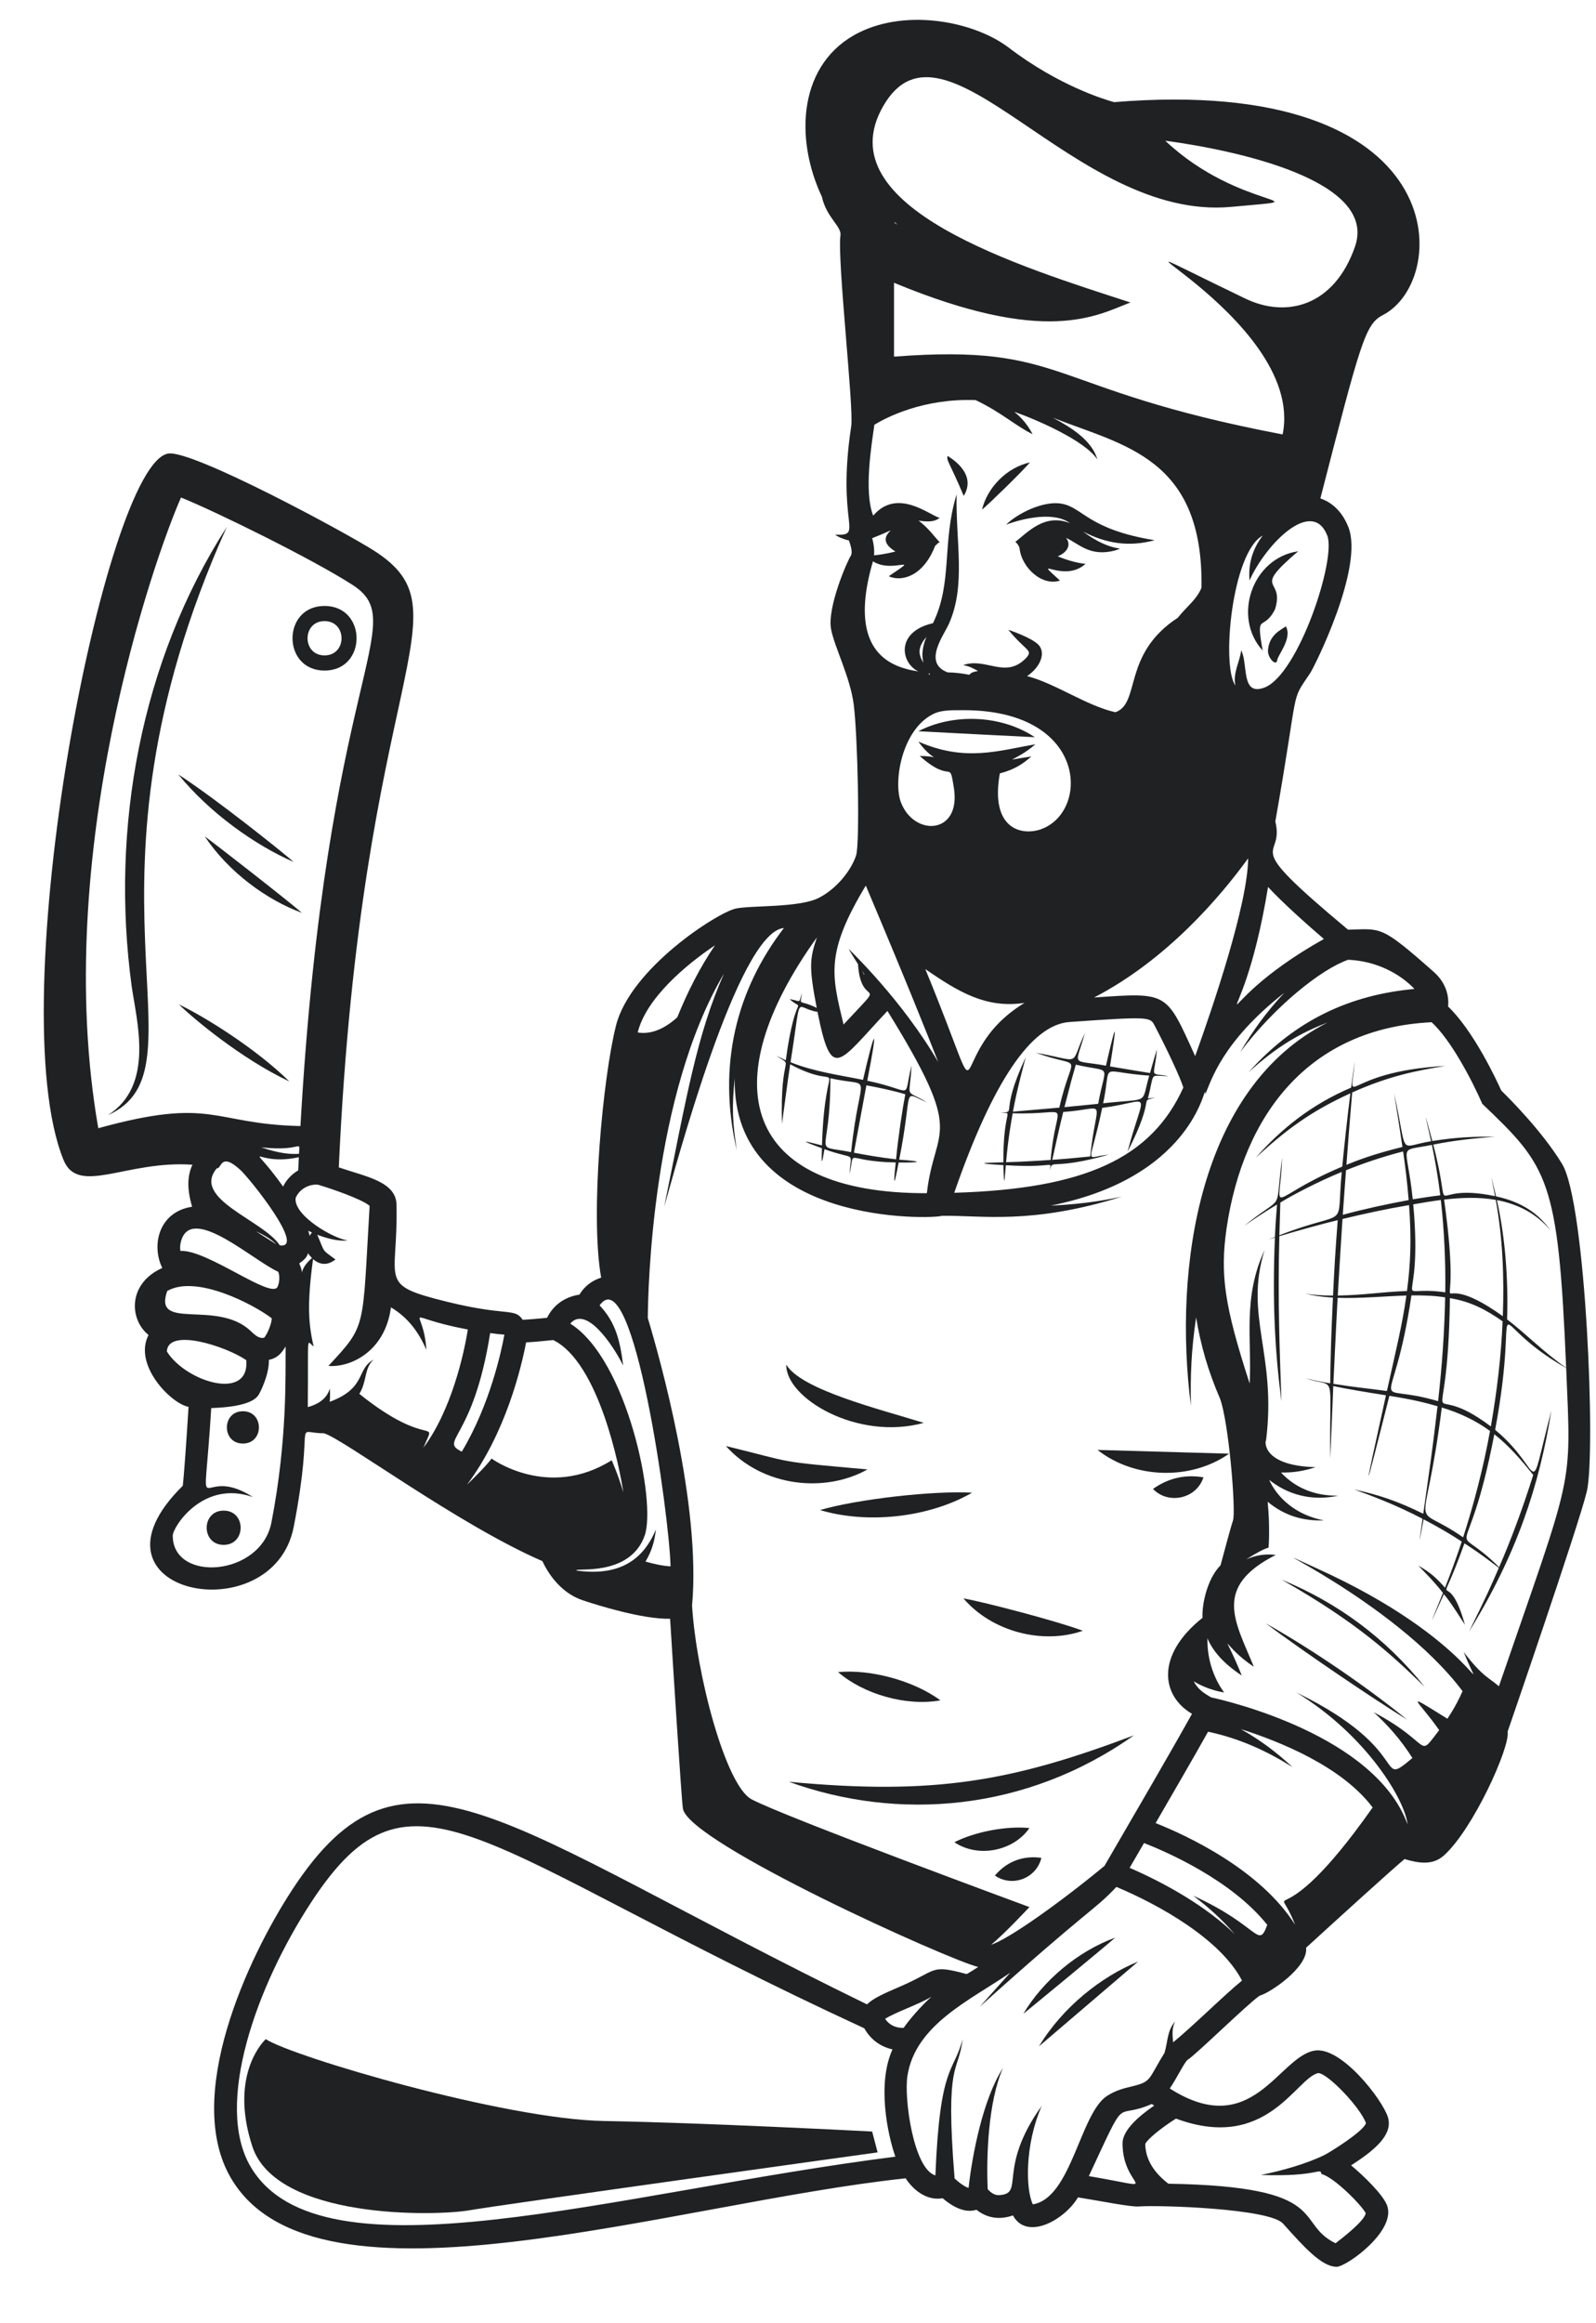
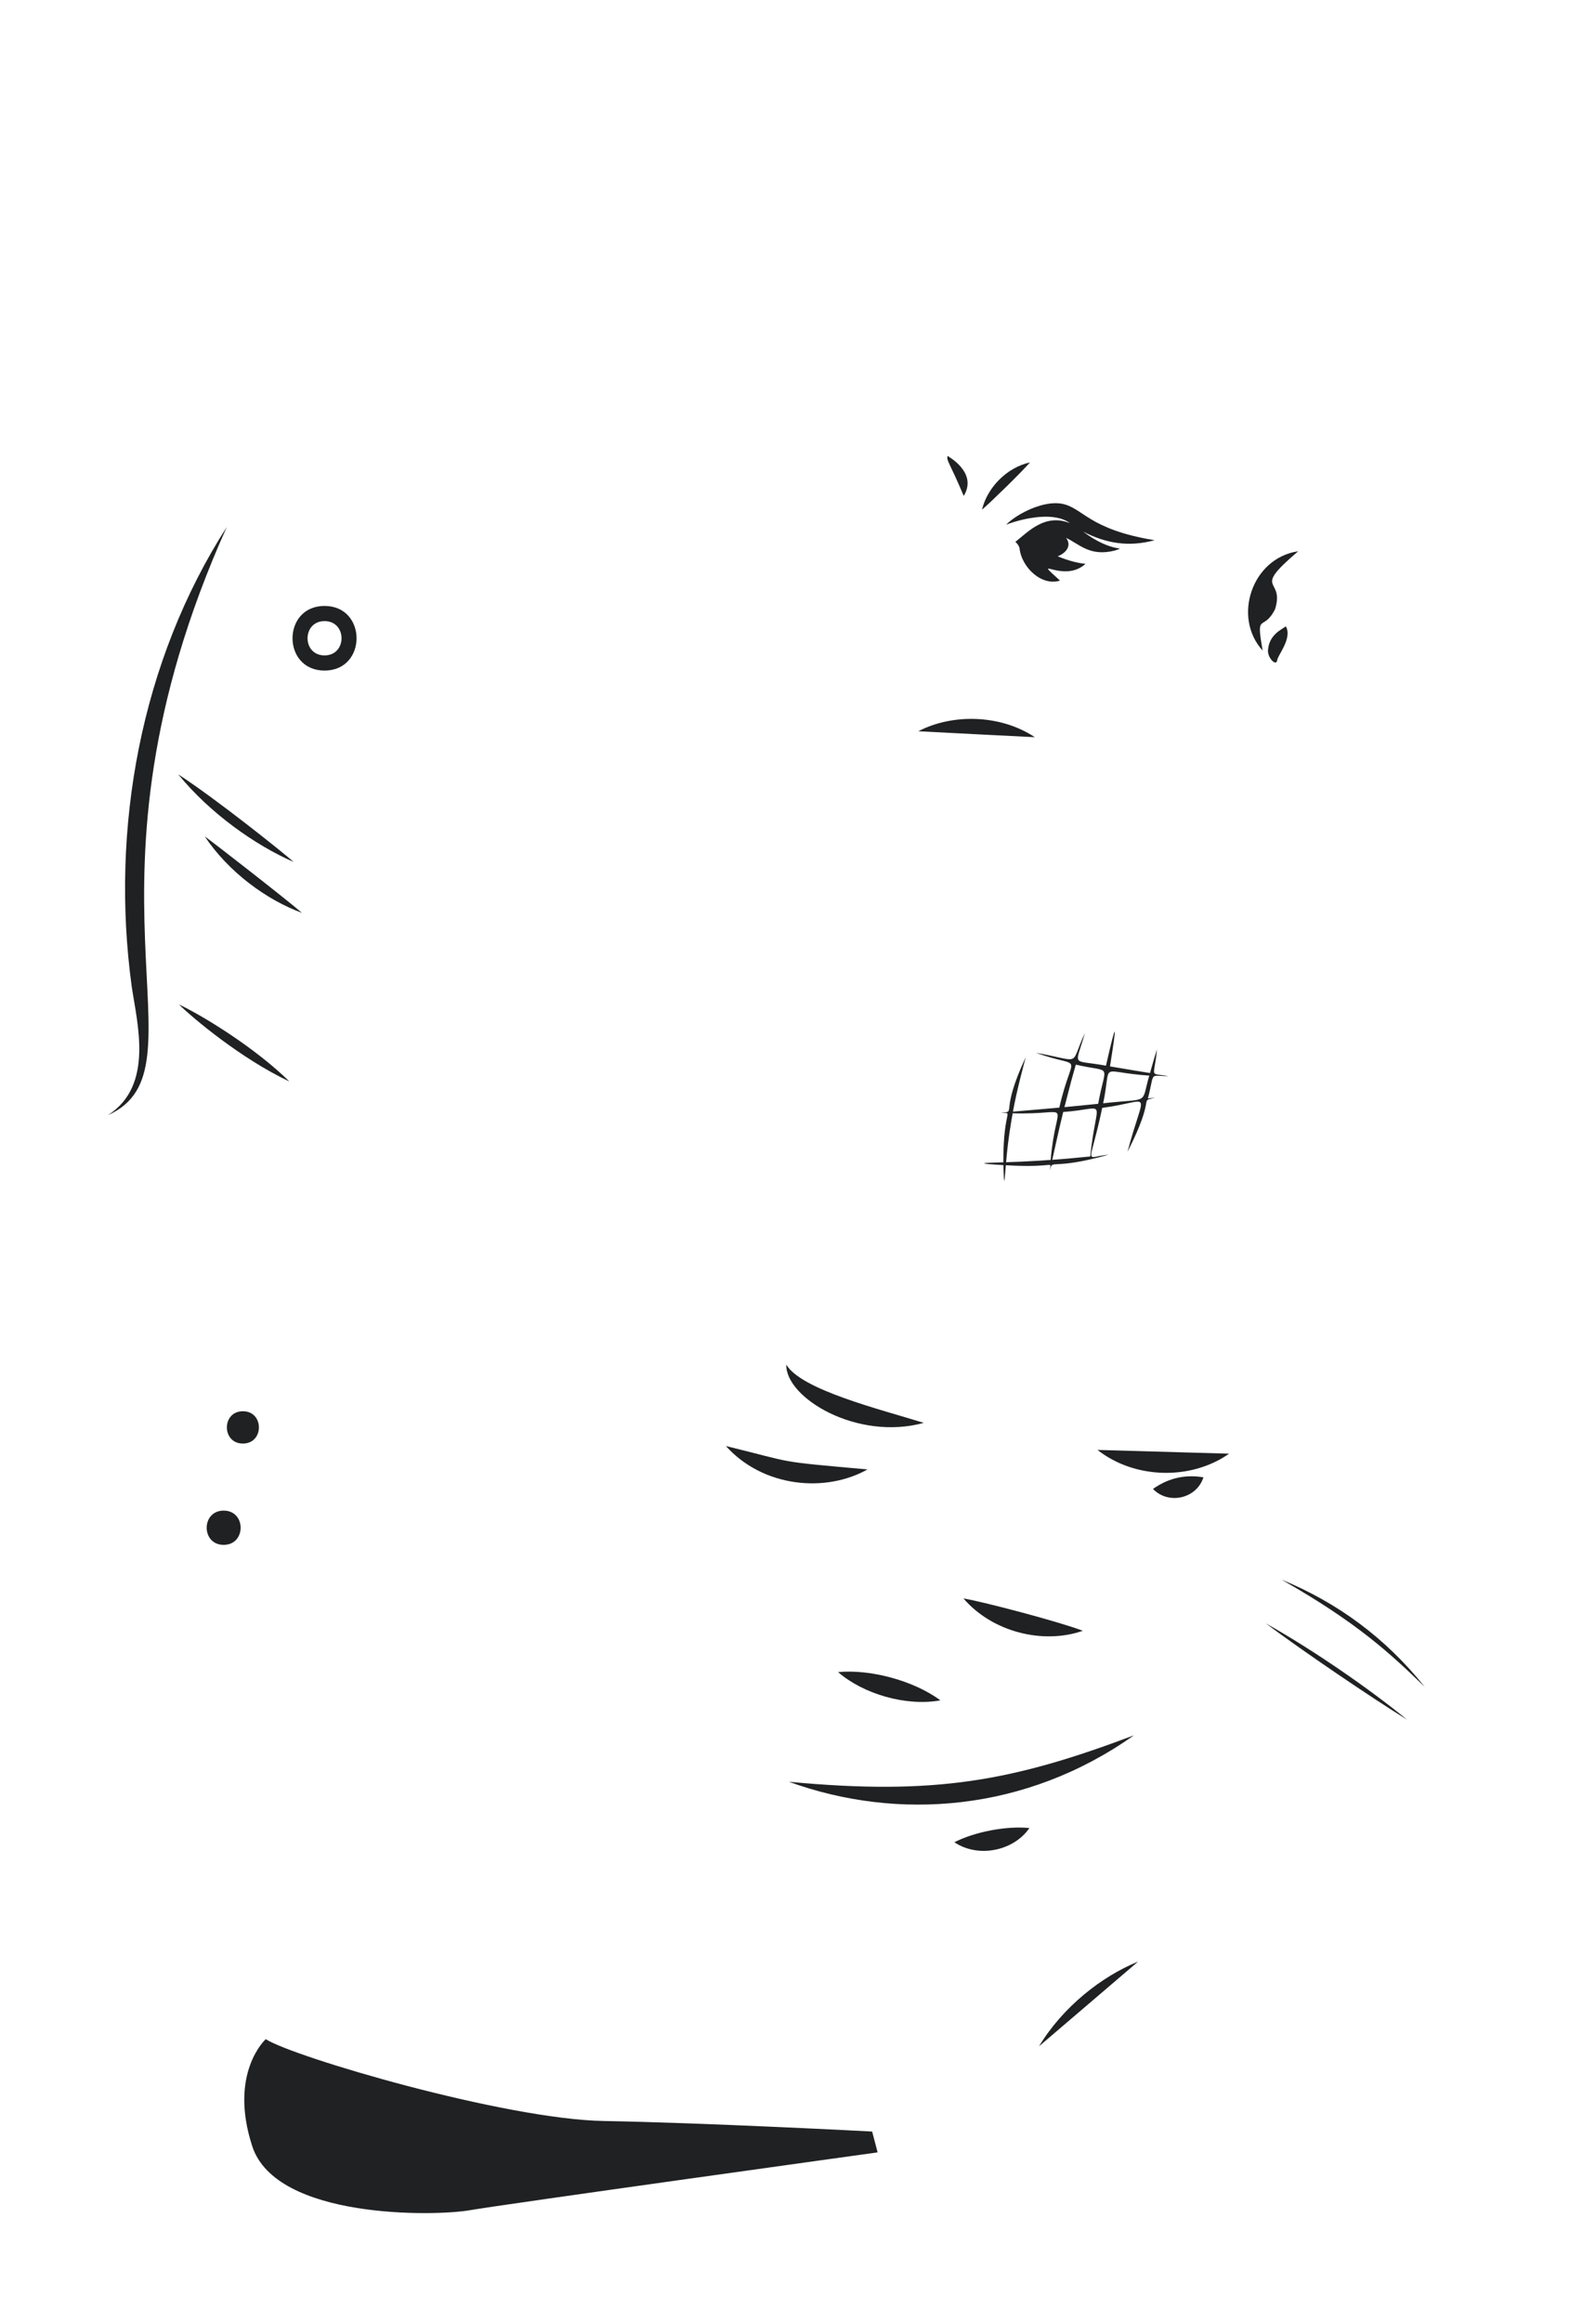
<svg xmlns="http://www.w3.org/2000/svg" fill="#1f2122" height="924.3" preserveAspectRatio="xMidYMid meet" version="1" viewBox="174.7 45.1 635.5 924.3" width="635.5" zoomAndPan="magnify">
  <g id="change1_1">
    <path d="M292.275,523.448c0-0.067-0.023-0.129-0.031-0.206 C292.306,523.729,292.262,523.351,292.275,523.448z" fill="inherit" />
-     <path d="M772.485,479.013c-1.955-4.336-11.037-23.752-21.179-33.442 c0.393-3.895-0.613-9.291-5.748-13.81 c-21.208-18.72-20.671-17.077-34.086-16.756 c-44.674-37.229-24.97-26.724-28.959-43.06 c9.863-55.893,5.706-46.751,13.951-59.147 c1.635-2.452,21.479-42.057,15.118-58.021 c-2.912-7.307-7.659-10.164-11.131-11.374 c16.003-62.1,17.836-69.326,24.826-72.906 c27.385-14.029,28.656-95.837-106.982-84.757 c-3.636-0.991-22.029-6.517-41.89-21.648 c-13.619-10.374-40.286-15.641-59.621-6.064 c-24.08,11.928-25.938,41.797-14.805,65.395 c1.744,8.11,7.877,11.809,7.386,15.261c-1.365,9.549,5.377,68.709,4.276,75.962 c-6.005,39.716,5.453,43.665-6.416,43.192c1.419,1.028,3.703,1.941,5.477,2.284 c0.063,0.196,1.751,4.266,0.844,5.964c-1.696,2.666-9.55,20.919-7.915,29.423 c1.377,7.158,7.568,18.879,9.005,29.893c1.577,12.103,2.532,55.029,0.947,60.067 c-1.931,5.799-7.419,12.964-14.66,16.782c-7.827,4.133-27.322,3.002-33.324,4.365 c-7.358,1.673-41.86,23.768-47.619,46.534 c-5.196,20.536-10.405,75.118-5.91,100.301c-3.063,0.945-6.355,2.954-8.658,6.765 c-4.257,0.601-9.832,2.989-12.888,9.218c-3.708,0.371-7.514,0.687-9.703,0.778 c-3.242-4.88-6.179-1.268-29.979-7.135c-28.242-6.962-19.547-7.581-20.257-38.698 c-0.216-9.223-12.38-11.151-22.982-14.799 c8.986-197.625,52.415-220.703,14.131-245.315 c-11.055-7.106-72.511-40.303-82.079-38.701 c-25.255,4.208-66.99,218.782-41.655,281.067 c5.822,14.369,25.091,0.045,51.322,1.889c-1.644,3.58-2.561,8.484-0.13,16.716 c-13.379,2.05-16.296,15.437-11.866,24.369 c-13.827,6.174-13.205,20.473-5.477,26.663 c-6.205,11.851,8.936,27.33,15.926,28.588c-0.813,13.259-1.824,27.491-2.305,31.415 c-43.609,42.909,35.93,58.794,44.184,16.328 c8.707-44.81-0.9-37.31,12.044-37.226 c7.525,2.102,53.275,36.256,86.968,50.867c1.803,3.886,6.725,12.469,16.098,15.592 c6.12,2.041,23.854,7.568,34.76,7.346c1.111,17.839,4.493,71.598,5.097,75.513 c2.088,13.616,107.002,60.707,117.586,63.018c-0.2,0.13-4.268,2.784-4.65,2.817 c-14.83-3.952-11.147-1.548-27.023,5.237c-5.889,2.517-10.145,4.431-12.624,6.84 c-146.626-71.526-184.363-113.474-228.783-45.717 c-18.002,27.462-43.412,82.555-24.462,114.852 c33.809,57.618,175.882,9.892,268.645,0.076c3.38,5.166,8.839,8.986,14.729,7.924 c3.747,3.199,8.78,6.12,13.461,4.583c4.064,3.217,8.944,4.178,14.539,2.249 c5.53,10.2,20.552,1.807,25.894-7.181c8.784,1.4,21.084,3.904,24.324,3.616 c7.98-0.609,51.946,0.805,57.314,6.806c8.408,9.385,15.405,17.194,21.359,17.193 c3.935,0,24.352-14.607,19.93-24.78c-1.789-4.114-8.679-10.997-14.175-15.572 c9.032-5.811,16.823-12.07,14.666-19.135 c-2.129-6.973-18.718-28.481-29.341-26.502 c-14.382,2.664-24.741,35.949-57.53,15.052c2.583-3.719,5.701-10.181,7.008-11.32 c3.603-2.283,24.319-22.655,28.812-25.625c3.99-1.007,19.407-11.333,18.462-19.061 c13.793-12.613,33.803-30.761,39.19-35.273 c5.458,1.583,11.07,2.662,15.641-1.401 c11.642-10.344,26.559-43.381,25.409-49.309c0,0,28.218-81.798,31.531-95.524 c3.643-15.092-0.331-114.693-9.831-130.338 C788.856,495.285,775.616,482.063,772.485,479.013z M739.516,438.496 c-0.107,0.004-0.126-0.066-0.193-0.17L739.516,438.496z M701.853,418.702 c-51.548,28.908-33.312,47.255-22.248-20.69 C685.784,404.617,694.986,412.815,701.853,418.702z M586.988,341.226 c-14.887,2.579-27.985,7.086-46.596-1.056c7.576,10.595,12.45,5.718,0.516,5.718 c13.14,11.593,11.711,0.739,13.613,12.717 c2.976,18.691-16.044,19.533-21.189,5.46 c-2.885-8.186,0.432-28.467,12.823-34.806c3.443-1.761,7.57-1.55,11.434-1.587 c50.252-0.478,51.222,40.345,31.636,47.355 c-7.579,2.713-20.388,0.094-16.407-22.201c6.273-1.631,9.578-4.157,12.55-6.741 C572.313,347.937,578.542,348.503,586.988,341.226z M582.65,444.133 c-34.044,20.579-11.622,54.226-39.515-13.472 C556.569,439.966,567.512,446.404,582.65,444.133z M600.541,451.736 c31.919-2.25,32.11-2.005,33.884,1.364c4.719,8.962,10.403,21.023,11.461,24.721 c-12.727,28.094-39.19,40.322-91.222,41.865 C569.915,475.672,585.348,452.803,600.541,451.736z M610.358,441.979 c28.865-14.976,50.054-39.827,61.339-55.371 c-0.166,18.235-13.89,58.678-21.103,78.701 C638.913,439.586,639.9,439.977,610.358,441.979z M703.177,258.125 c3.758,9.433-11.572,55.492-24.987,60.536c-9.527,3.601-6.404-9.475-9.281-14.788 c-0.443,4.272-3.397,9.008-2.303,13.983c-5.705-7.941-1.287-53.131,10.887-59.652 c-3.926,5.113-5.819,10.999-5.265,17.849 C678.93,261.257,697.185,243.08,703.177,258.125z M526.393,87.293 c24.332-42.208,75.894,45.931,138.591,40.115 c38.973-3.615,3.548,1.858-26.295-26.32 c27.655,3.709,84.74,15.659,75.558,42.114 c-8.219,23.687-27.311,28.746-44.031,20.531 c-79.953-38.49,24.954,6.598,15.202,54.222 c-95.407-18.147-85.165-36.205-154.735-30.963v-29.38 c60.708,25.14,80.594,13.034,94.127,7.84 C581.554,151.346,503.115,127.67,526.393,87.293z M530.883,133.773 c0.089-0.413-0.182-0.453,1.253,0.721 C531.719,134.253,531.301,134.014,530.883,133.773z M531.248,264.513 c-1.006,0.294-4.392,1.152-8.521,1.539c0.22-2.526-0.233-5.03-0.743-6.821 C538.705,252.623,519.917,257.847,531.248,264.513z M522.294,268.444 c7.885,5.079,19.877-3.27,6.277,5.935c5.168,2.344,13.804-0.001,18.464-12.059 c1.753-1.659,1.336-1.421,2.001-1.293c-1.74-1.726-4.765-6.057-8.595-8.768 c5.381,0.755,6.773-0.007,8.438-1.088c-4.108-1.1-16.904-12.141-26.482-0.906 c-3.77-9.396-0.682-28.159,0.475-36.175c4.661-2.837,19.38-10.559,40.283-9.804 c9.941,4.651,16.506,10.659,22.73,13.562c-2.754-5.117-5.683-7.542-7.308-8.9 c8.472,2.96,28.191,11.402,33.101,19.009c-2.148-7.562-10.289-12.71-17.71-16.651 c28.104,11.095,59.968,15.832,59.147,67.655c-1.969,4.764-5.561,7.099-9.447,11.937 c-22.22,14.487-14.692,34.099-24.836,37.578 c-11.437-2.519-23.885-11.476-35.174-14.37c4.675-3.09,7.348-8.285,5.102-11.764 c-1.721-2.729-9.54-5.635-12.561-6.669c6.961,8.521,9.916,7.943,7.218,11.085 c-8.266,8.768-15.964-0.209-25.145,2.945c2.797,0.634,3.449,1.101,5.872,2.356 c-1.43,0.285-2.809,0.55-3.456,1.521c-2.828-0.539-5.794-0.929-8.666-0.961 c-10.035-3.82-1.469-14.737,0.569-19.419 c6.787-15.367,2.627-32.403,3.017-51.4c-5.939,19.285-1.501,35.139-9.416,51.25 c-17.843,4.068-11.375,20.822-1.554,19.954c0.519,0.565,0.584,0.375-0.093,0.59 C546.739,310.472,507.795,317.96,522.294,268.444z M542.38,308.749 c-2.468-3.815-1.854-6.621,1.218-10.262 C542.226,301.788,541.487,305.278,542.38,308.749z M519.443,397.456 c16.257,38.43,24.98,60.3,28.842,70.216 c-14.555-24.894-34.798-44.064-35.697-45.082c0.46,0.916,2.662,4.398,3.756,6.146 c1.151,18.781,12.932,3.907-5.754,24.003 C505.841,433.042,503.252,424.313,519.443,397.456z M518.78,432.596 c-0.037,0.476,0.245,0.874-0.804-1.267 C518.238,431.741,518.503,432.162,518.78,432.596z M499.904,446.117 c-7.29-3.576-6.723-0.456-5.82-5.916c-1.591,4.567-0.188,3.155-4.986,2.431 c6.497,5.849,2.395-4.72-1.509,24.349c0,0-3.75-1.808-3.756-1.811 c7.434,4.988,1.361-2.162,2.236,27.059c0.871-6.087,2.226-17.034,3.269-23.672 c23.284,12.481,13.868-8.112,12.66,32.283c-6.189-1.582-10.627-2.761-0.032,1.121 c-0.204,6.859-0.041,6.704,1.029,0.377c12.899,4.672,10.427,0.3,10.042,9.81 c2.215-10.548-2.383-4.883,18.332-4.525c-1.032,9.526-0.701,9.936,1.152,0.017 c8.753,0.106,10.444-0.432,0.222-1.13c5.822-29.242,0.672-27.144,11.142-22.777 c-9.355-5.592-6.924-0.704-6.233-14.708c-3.56,14.302,1.706,10.088-17.622,6.069 c4.754-24.33,2.787-19.935-1.688-0.347c-8.698-1.767-19.501-3.222-28.871-7.017 c4.65-29.102,1.294-21.433,10.741-20.04c5.654,28.184,8.208,20.482,27.849-0.357 c31.652,51.142,18.821,45.056,15.697,72.52 c-73.306,0.169-85.574-43.67-43.775-101.781 C497.125,426.55,496.724,429.643,499.904,446.117z M513.594,503.513 c-16.264-3.244-8.15,2.948-8.257-29.41 C523.107,478.173,517.14,469.681,513.594,503.513z M519.679,476.927 c5.074,0.936,10.573,2.079,15.492,3.567c-1.13,5.842-2.744,16.344-3.676,25.879 c-7.039-0.843-11.662-1.664-16.783-2.644 C514.713,503.729,519.679,476.929,519.679,476.927z M459.4,421.212 c-5.935,8.696-10.885,18.43-15.017,28.648c-6.642,6.054-12.2,6.648-15.76,6.031 C431.967,442.29,447.839,428.958,459.4,421.212z M322.334,525.35 c-0.042-0.046-0.086-0.115-0.118-0.181 C322.485,525.44,322.382,525.453,322.334,525.35z M213.836,493.995 c-18.974-108.695,22.088-226.434,32.942-250.949 c14.051,5.671,52.273,24.472,68.26,34.75 c23.737,15.258-10.429,34.644-20.704,215.339 C258.915,492.346,259.877,481.295,213.836,493.995z M293.75,504.181 c-3.493,0.213-7.724-0.102-15.061-2.591 C295.292,503.507,294.045,498.085,293.75,504.181z M247.179,537.795 c5.017-12.555,28.604,9.007,38.274,13.296c0.544,0.898,0.771,3.927-0.237,6.009 c-2.448,5.106-28.311-15.03-38.69-14.265 C246.306,541.408,246.409,539.716,247.179,537.795z M276.653,535.05 c2.96,1.299,5.809,2.92,8.106,5.155 C284.733,540.189,277.033,535.288,276.653,535.05z M241.293,558.749 c11.558-6.655,34.414,5.378,41.606,10.862c0.052,1.802-1.631,6.16-3.011,7.729 c-2.046,0.506-3.751-1.125-5.402-2.686 C261.042,561.936,235.472,574.956,241.293,558.749z M241.139,582.821 c0.407-9.622,23.694-2.003,31.607,3.445 C274.241,602.811,248.63,594.877,241.139,582.821z M282.773,650.87 c-4.188,21.534-39.293,23.995-39.293,5.22c0-3.335,11.996-22.393,31.961-15.324 c-22.672-14.539-19.802,16.575-16.63-35.424 c16.287-0.527,18.399-4.378,19.138-5.733c0.227-0.415,3.974-7.396,3.811-13.441 c3.273-0.692,4.932-2.435,6.672-5.361 C288.329,592.06,289.169,617.961,282.773,650.87z M286.117,540.598 c-6.601-10.07-35.366-18.458-25.063-30.681c1.915,0.419,1.279-6.754,9.382,0.705 C274.189,514.076,296.725,542.152,286.117,540.598z M287.431,517.209 c-14.519-20.31-11.952-7.634,6.254-11.684c-0.118,2.479-0.195,4.267-0.235,5.243 C290.973,512.204,288.706,514.503,287.431,517.209z M293.862,547.767 c5.716-3.782,1.634-5.664,5.062-2.126 C292.397,551.266,296.644,554.368,293.862,547.767z M297.431,534.803 c2.317,1.146,1.381,0.198,0.577,2.044 C297.863,536.215,297.68,535.542,297.431,534.803z M317.797,599.698 c3.164-5.322,1.822-10.12,5.639-13.611c-6.98,3.788-2.649,11.28-17.454,16.769 c0.3-2.778,0.032-5.298,0.032-5.298c-1.277,4.745-5.893,6.649-8.754,7.388 c0.273-30.096-0.66-26.348,2.318-24.092c-1.883-8.358-2.802-16.065-0.222-34.794 c2.574,2.314,5.761,2.697,8.918,0.149c-5.666-4.193-4.041-2.404-7.245-9.835 c3.583,1.367,8.372,2.737,12.156,2.255c-5.317-0.494-21.736-9.826-20.761-16.925 c2.456-5.404,8.377-5.623,9.487-5.055c4.188,1.249,16.617,5.406,19.974,8.228 c-2.966,49.426-0.976,47.071-16.409,63.685 c8.815,0.724,22.604-5.768,24.887-23.29c6.649,3.904,11.15,9.889,14.112,16.938 c-1.081-18.262-11.206-13.275,16.503-8.143 c-1.463,9.462-6.523,32.21-17.681,47.048 C348.744,608.224,346.142,622.431,317.797,599.698z M369.873,575.505 c2.494,0.34,4.472,0.55,5.668,0.623c-1.216,6.657-5.771,27.922-16.965,46.557 C349.309,618.087,363.098,618.328,369.873,575.505z M370.429,625.426 c-1.598,2.303-6.414,7.158-9.789,10.413 c15.485-20.608,21.67-46.814,23.545-56.636c2.307-0.113,5.704-0.384,10.795-0.925 c18.225,8.933,26.514,51.036,27.92,60.61 c-1.927-6.737-4.635-12.78-4.635-12.78 C392.948,641.955,370.429,625.426,370.429,625.426z M431.722,666.411 c2.498-4.151,3.638-8.092,4.144-12.773c-5.851,14.143-16.984,18.377-31.598,16.35 c-1.445-1.347,21.183,2.883,27.128-13.896 c4.744-13.396-6.991-70.201-29.631-84.356c6.213-7.269,16.763,8.025,21.07,16.673 c-1.182-9.472-2.843-17.038-9.389-23.928 c13.524-19.061,27.837,84.265,28.256,103.842 C438.354,668.15,434.476,667.206,431.722,666.411z M473.901,760.971 c-10.305-5.591-21.934-49.692-23.637-77.017 c3.659-40.087-12.859-98.625-17.62-114.424 c0.073-11.289,1.657-88.66,30.343-137.058 c-10.806,24.291-14.897,48.831-23.807,92.761 c4.315-14.867,29.296-109.475,47.669-110.9 c-18.8,24.422-26.682,54.566-18.777,88.428 c-1.635-10.881-2.058-17.036-0.8-28.702 c-1.249,58.968,79.342,56.086,82.431,54.787 c15.941-0.27,35.293,3.683,71.644-7.609c-3.798,0.764-13.432,2.93-28.25,3.538 c59.837-11.887,61.525-52.097,61.525-44.291 c2.219-4.885,6.37-20.702,31.456-40.356c-7.453,7.99-12.326,14.879-17.557,23.585 c13.974-18.52,32.438-33.091,42.998-36.743 c11.333,0.478,20.765,5.656,26.388,11.608 c-25.714,2.367-47.522,12.4-66.06,33.173 c11.352-10.394,21.07-15.863,31.453-19.792 c-51.167,25.822-61.466,97.328-54.406,152.475 c-0.231-12.339,0.122-21.829,2.072-35.179 c1.86,11.203,4.734,21.27,9.529,32.323c3.454,9.234,6.414,44.699,5.167,48.452 c-0.823,2.472-3.319,11.71-4.963,17.861c-5.594,5.646-7.502,16.336-7.169,20.891 c-18.798,14.964-16.387,31.108-4.19,38.21 c-8.819,15.819-22.415,39.088-34.861,60.512 c-17.224,14.232-38.153,29.197-45.131,31.355 c5.219-4.216,15.25-14.978,15.25-14.978S486.279,767.687,473.901,760.971z M274.47,907.156c-14.543-24.782,2.364-71.963,24.227-105.312 c40.244-61.386,65.431-21.077,220.146,50.269 c2.863,5.1,7.176,7.489,11.232,8.402c-6.152,13.487-2.068,33.532,1.138,42.684 C419.84,917.285,302.265,954.522,274.47,907.156z M534.524,851.951 c-2.024,0.07-5.215-0.41-7.38-3.599c3.97-2.573,13.312-5.689,18.475-8.806 C541.66,842.998,536.61,848.857,534.524,851.951z M621.672,897.884 c0,18.608,18.156,18.414-13.419,13.045c16.028-34.384,9.399-21.829,25.05-28.69 c0.334,0.209,0.664,0.417,0.991,0.624 C627.662,887.399,621.672,892.883,621.672,897.884z M642.952,888.045 c36.181,13.416,47.753-16.165,56.64-18.123 c3.878,0.127,16.862,13.798,19.012,19.947 c-1.125,3.427-14.74,11.804-16.55,12.667c-7.086,3.485-17.075,6.316-25.315,7.929 c23.154,0.831,23.647-3.217,24.124-0.375c5.151,1.29,16.231,12.652,17.631,15.583 c-0.357,3.059-9.645,10.161-12.004,11.968 c-16.72-8.065-0.873-22.588-66.554-23.689c-6.025-4.605-9.122-9.915-9.214-15.805 C631.544,896.261,637.029,891.766,642.952,888.045z M641.814,857.703 c-0.437-4.371-0.256-5.974,0.769-8.304c-3.239,3.844-2.794,7.85-4.205,12.528 c-6.615,10.572-4.913,11.384-13.081,13.333c-2.954,0.704-6.302,1.503-9.769,3.744 c-10.792,6.973-14.196,40.692-29.572,43.158 c-2.824-5.709-3.304-23.555,3.542-39.191 c-18.087,25.295-6.413,35.025-17.056,35.528c-2.186,0.12-3.961-1.796-4.455-2.385 c-0.592-12.671,0.151-34.838,6.095-48.223 c-7.971,12.374-12.219,34.347-13.717,47.731c-1.264-0.317-3.687-1.962-5.565-3.792 c-3.851-47.677,1.542-41.493,3.195-55.389 c-3.529,13.604-9.044,9.569-10.833,54.214 c-8.704-2.568-12.5-30.425-11.167-39.42 c3.076-20.754,25.605-30.545,40.981-41.265l-12.164,13.573 c44.994-40.408,44.849-37.619,54.425-47.68 c17.068,7.147,41.491,20.821,50.01,37.274 C662.394,838.658,650.002,851.016,641.814,857.703z M675.052,839.31 c0.224-0.009,0.455-0.032,0.691-0.073 C675.545,839.278,675.31,839.303,675.052,839.31z M649.817,799.363 c6.452,4.884,11.301,9.285,16.602,15.386 c-11.282-11.057-27.538-20.251-41.919-26.479l5.734-9.869 c9.223,3.602,34.867,14.783,49.069,32.558 C675.611,820.915,676.273,811.329,649.817,799.363z M690.405,810.953 c-14.07-22.227-43.592-35.73-55.563-40.485 c5.062-8.71,15.993-27.573,20.887-36.353 c12.752,2.698,23.6,7.792,33.614,14.07 c-6.313-5.791-12.198-10.386-20.543-15.1 c15.651,4.962,40.279,14.926,52.458,31.172 C682.24,819.747,682.018,789.496,690.405,810.953z M770.745,522.595 c8.194,1.546,15.647,5.217,21.324,12.041c-4.615-6.504-11.141-11.236-21.66-13.527 c-2.718-11.142-2.005-8.413-0.405-0.084 c-28.849-6.029-16.056,12.297-24.607-20.507 c8.658-1.732,15.807-2.422,24.586-3.178c-8.685,0.013-14.788,0.159-24.964,1.75 c-4.04-15.023-2.696-9.818-0.485,0.079c-13.453,2.145-9.051,6.83-14.738-19.172 c1.596,10.097,1.965,12.119,3.336,21.456 c-12.229,2.996-18.632,5.618-22.306,7.121c1.003-13.635,0.632-8.645,2.284-28.798 c14.608-6.558,25.68-8.716,37.097-10.556 c-41.884,2.244-37.738,18.564-36.087-1.871c-1.136,8.185-0.768,5.476-1.425,10.496 c-15.754,6.703-27.758,16.321-37.962,27.867 c11.937-10.929,21.544-18.256,37.668-25.606 c-1.251,9.674-2.591,22.474-3.241,29.159 c-30.836,12.944-24.937,20.847-23.896-3.616 c-3.186,23.46,1.581,13.623-15.181,27.238c3.663-2.496,7.121-4.953,13.106-8.529 c-0.363,4.365-0.657,8.534-0.838,12.908c-3.31,1.282-3.448,1.255-0.008,0.22 c-1.035,25.24-0.073,44.563,2.603,65.233 c-0.689-19.644-1.517-40.35-0.831-65.767c8.299-2.502,17.347-4.941,23.243-6.38 c-1.031,13.555-1.291,17.964-1.866,30.017c-4.951,0.012-6.993-0.259-10.984-0.72 c3.054,0.603,5.156,1.144,10.948,1.502c-0.665,14.057-0.903,21.372-1.092,34.13 c-3.258-0.534-5.454-0.96-9.857-1.994c12.888,4.216,9.344-3.945,9.888,31.967 c0.653-15.464,1.193-28.901,1.193-28.901c5.498,1.234,15.086,2.76,20.977,3.681 c-9.397,42.592-9.43,42.884,1.367,0.217c9.601,1.527,14.188,2.719,19.167,4.142 c-2.116,18.099-3.008,23.875-5.683,42.781c-10.398-5.102-17.509-7.447-27.532-9.677 c6.24,2.292,15.958,5.777,27.25,11.675c-1.489,10.515-1.741,11.792,0.409,0.212 c6.506,3.421,10.936,6.067,15.198,8.858c-2.009,6.091-4.323,12.413-6.666,18.356 c-3.118-3.56-5.713-6.05-10.617-8.782c2.02,2.102,6.399,6.44,9.794,10.859 c-4.378,10.92-7.14,17.129,0.374,0.474c1.986,2.443,3.275,4.234,8.377,12.185 c-7.319-26.247-11.964,0.391-0.187-32.387c3.42,2.235,5.773,3.732,13.695,9.731 c-3.689,8.452-4.19,9.79-11.878,25.401 c18.978-30.72,27.966-57.99,32.795-87.954 c-9.934,37.876-2.414,24.157-22.388,7.662 c10.918-58.521-7.06-44.629,28.281-24.596 c2.032,48.891,3.208,39.548-26.788,126.632 c-4.236-3.711-6.216-3.536-14.022-13.623c9.523,23.552,5.042-4.64-58.683-33.393 c-32.507-14.782,30.529,12.091,58.233,48.948c-0.974,2.26-2.906,6.278-6.029,10.972 c-18.456-11.447-11.859-7.686-3.265,4.536c-9.15,11.786-2.092,5.581-26.068-7.121 c5.677,5.232,10.619,10.694,15.397,18.216 c-15.076,12.61,1.369-2.944-46.206-26.091 c28.365,17.37,43.349,43.151,44.266,52.493 c-12.861-35.432-71.865-49.154-78.18-50.526 c-2.74-1.535-5.524-3.39-6.928-6.388c3.995,2.511,8.943,3.965,12.107,4.421 c0,0-7.021-8.468-6.655-21.543c2.524,6.206,8.102,11.164,13.669,14.833 c-8.335-20.43-8.058-11.975,4.776-3.519 c-7.319-17.94-16.589-31.663,8.744-44.475c-4.142-0.55-7.931,0.094-11.752,1.744 c3.453-2.184,6.846-4.103,8.88-4.666c0,0,0.674-7.909-0.361-18.242 c7.019,5.826,14.608,7.704,22.403,7.407c-10.793-2.04-18.387-8.592-21.807-16.137 c7.398,5.924,17.016,8.61,27.534,6.296c-9.674,0.203-17.4-3.377-22.817-9.199 c4.992,0.093,9.101-0.609,13.8-2.126c-21.706-0.567-20.161-10.718-19.755-10.64 c4.314-34.233-8.763-49.447-0.607-75.684c-8.805,18.966-4.965,36.004-5.918,53.046 c-10.205-31.352-11.765-43.565-9.225-61.55 c6.717-45.918,33.165-79.86,81.682-82.212 c7.678,7.04,16.033,22.97,20.181,32.479 c26.322,25.076,30.256,29.804,33.389,104.993 c-8.461-5.739-16.195-13.672-23.524-19.241 C775.294,554.448,774.146,537.921,770.745,522.595z M709.258,530.113 c9.315-2.233,16.695-3.852,26.499-5.531c1.025,13.86,0.594,23.212-0.817,34.174 c-10.539,0.409-16.883,1.627-27.565,1.815 C707.698,554.881,708.756,537.573,709.258,530.113z M684.125,536.583 c0.027-1.007,0.307-11.039,0.38-13.012c4.894-3.009,14.864-8.249,24.454-12.18 C706.661,535.641,712.706,525.526,684.125,536.583z M737.427,524.291 c3.678-0.65,7.359-1.269,10.988-1.74c1.249,11.042,1.957,23.969,1.763,36.736 C727.733,556.052,741.578,569.403,737.427,524.291z M737.232,522.29 c-2.358-23.039-6.495-18.799,7.623-21.661c1.192,5.594,2.503,13.19,3.34,20.065 C744.559,521.119,740.887,521.691,737.232,522.29z M735.603,522.588 c-8.538,1.566-18.013,3.615-26.232,5.861c0.592-8.667,0.84-11.569,1.299-17.742 c7.062-2.817,14.23-5.268,22.722-7.477 C734.31,509.537,735.024,515.435,735.603,522.588z M734.704,560.565 c-1.679,11.995-4.251,22.079-7.764,37.998c-7.726-1.083-11.538-1.311-21.313-2.858 c0.044-1.007,1.132-24.207,1.697-34.239 C715.765,561.81,726.995,560.78,734.704,560.565z M736.705,560.523 c4.382-0.065,9.145,0.073,13.428,0.773c-0.292,14.096-1.249,27.404-2.807,41.3 C718.989,594.207,729.242,611.13,736.705,560.523z M748.794,605.11 c7.086,2.182,13.294,5.033,19.21,9.349c-2.643,14.603-6.47,29.191-10.711,42.323 C735.386,641.464,741.973,659.815,748.794,605.11z M769.714,615.754 c5.927,4.658,10.782,10.311,15.489,16.189c-4.066,13.026-9.002,26.215-13.585,36.71 C750.892,648.066,758.673,673.11,769.714,615.754z M768.327,612.654 c-28.809-21.766-17.104,12.572-16.296-51.06 c8.217,1.359,14.364,4.571,20.988,9.236 C772.422,584.879,770.732,598.916,768.327,612.654z M749.711,522.395 c6.726-0.805,13.843-1.079,20.574,0.123c2.801,15.21,3.37,30.873,2.813,46.279 C739.517,544.645,758.409,583.883,749.711,522.395z" fill="inherit" />
    <path d="M542.529,611.224c-17.614-5.454-48.713-13.119-54.746-23.151 C487.464,601.317,516.071,618.502,542.529,611.224z" fill="inherit" />
    <path d="M520.124,629.749c-37.535-3.347-27.863-2.337-56.384-9.304 C478.496,636.867,503.364,639.192,520.124,629.749z" fill="inherit" />
-     <path d="M561.776,639.012c-15.16-0.887-45.593,2.536-60.547,6.902 C519.509,651.423,543.981,649.225,561.776,639.012z" fill="inherit" />
    <path d="M605.864,693.949c-9.578-3.657-39.643-11.546-47.516-12.862 C569.678,694.342,589.889,699.535,605.864,693.949z" fill="inherit" />
    <path d="M664.107,623.487c-0.203-0.009-52.199-1.491-52.405-1.493 C626.344,633.526,648.771,634.241,664.107,623.487z" fill="inherit" />
    <path d="M633.798,637.516c6.088,6.357,17.341,3.971,20.091-4.617 C647.185,631.769,640.399,632.84,633.798,637.516z" fill="inherit" />
    <path d="M508.417,710.398c10.038,8.695,26.965,13.705,40.737,11.237 C538.327,713.633,520.995,709.183,508.417,710.398z" fill="inherit" />
    <path d="M488.83,754.033c43.248,15.681,94.28,12.006,137.348-18.467 C577.815,753.793,547.076,759.509,488.83,754.033z" fill="inherit" />
    <path d="M584.599,772.44c-9.135-0.936-21.804,1.511-29.881,5.65 C564.276,784.504,578.328,781.537,584.599,772.44z" fill="inherit" />
-     <path d="M589.354,784.304c-6.615-0.933-13.266,0.899-18.504,7.029 C577.788,796.167,587.424,792.415,589.354,784.304z" fill="inherit" />
    <path d="M677.477,303.955c-2.841-15.945,0.111-7.047,4.921-16.434 c4.068-13.034-9.93-6.78,9.219-23.086 C673.202,267.105,665.346,290.699,677.477,303.955z" fill="inherit" />
    <path d="M679.61,303.613c-0.364,2.972,3.01,6.621,3.607,4.412 c-0.016-2.02,6.219-8.835,3.481-13.721 C684.978,295.65,680.159,297.515,679.61,303.613z" fill="inherit" />
    <path d="M540.362,336.05c0.197,0.016,45.198,2.343,46.395,2.366 C572.787,329.176,553.668,329.102,540.362,336.05z" fill="inherit" />
    <path d="M584.83,229.075c-9.328,2.034-17.056,10.123-19.109,18.805 C568.845,245.286,581.697,232.737,584.83,229.075z" fill="inherit" />
    <path d="M600.741,253.252c-9.926-3.953-16.541,3.348-21.588,7.327 c-0.727-0.05,0.638,0.315,1.478,2.408c0.741,7.909,8.922,15.46,16.14,13.115 c-11.9-10.848,1.174,1.444,10.153-6.64c-2.496-0.283-6.288-1.023-11.058-3.019 c3.974-1.613,5.459-4.7,3.296-7.333c5.215,2.331,9.412,7.625,19.487,5.027 c5.252-1.905-0.76,1.448-12.693-7.547c8.966,4.688,18.154,6.273,28.487,3.445 c-26.432-4.281-28.495-12.974-36.966-14.515 c-7.253-1.343-17.664,3.864-22.151,8.326 C582.571,251.155,594.5,248.617,600.741,253.252z" fill="inherit" />
    <path d="M558.438,242.413c5.71-9.317-6.253-15.705-6.412-15.901 C551.472,228.428,552.615,228.606,558.438,242.413z" fill="inherit" />
    <path d="M265.009,254.76c-34.285,53.403-46.42,120.025-37.876,182.755 c2.097,14.47,9.055,39.515-9.468,51.29 C258.938,470.429,200.03,399.229,265.009,254.76z" fill="inherit" />
    <path d="M303.928,311.903c17.011,0,16.993-25.709,0-25.709 C286.927,286.194,286.922,311.903,303.928,311.903z M303.928,292.227 c9.027,0,9.018,13.644,0,13.644C294.901,305.871,294.909,292.227,303.928,292.227z" fill="inherit" />
    <path d="M271.417,606.605c-8.499,0-8.51,12.853,0,12.853 C279.915,619.459,279.923,606.605,271.417,606.605z" fill="inherit" />
    <path d="M263.756,646.141c-9.004,0-9.023,13.626,0,13.626 C272.768,659.767,272.774,646.141,263.756,646.141z" fill="inherit" />
    <path d="M741.971,716.235c-15.769-19.649-34.825-33.514-56.978-42.634 C715.384,690.875,728.352,703.094,741.971,716.235z" fill="inherit" />
    <path d="M734.986,729.329c-15.011-12.291-37.487-27.818-56.302-38.345 C693.617,702.17,721.247,720.856,734.986,729.329z" fill="inherit" />
    <path d="M631.773,482.132c2.858-10.925,0.24-8.892,8.255-8.85 c-8.128-1.432-5.701,1.112-4.644-10.665c-1.81,5.811-1.732,5.913-2.767,9.419 c-1.006-0.165-11.824-1.903-15.941-2.636c2.899-18.175,2.599-18.552-1.604-0.29 c-14.049-2.57-12.304,0.861-8.385-12.971 c-6.298,13.511-0.618,11.17-19.52,7.848c19.584,6.975,14.652-1.571,9.336,21.816 c0,0-16.594,1.434-18.462,1.596c1.579-8.787,4.413-19.071,5.101-21.684 c-10.854,23.237-3.154,21.481-10.035,22.137c5.584,0.282,1.003-2.157,1.113,19.704 c-8.409,0.207-11.835,0.423,0.013,1.111c0.307,10.406,0.44,5.897,0.97,0.058 c20.295,1.196,17.816-2.122,17.557,2.042c1.102-4.847,0.212,0.267,23.404-6.251 c-10.051,0.92-7.629,5.488-2.586-18.605c20.504-2.732,16.896-8.398,10.075,17.482 c11.812-23.183,4.116-19.821,11.034-21.553 C634.31,481.879,632.15,482.091,631.773,482.132z M593.061,506.606 c-1.065,0.066-9.584,0.695-17.753,0.92c0.81-9.522,2.143-16.755,2.618-19.473 C602.846,488.854,595.181,481.237,593.061,506.606z M608.805,505.235 c-3.451,0.372-11.385,1.09-15.11,1.333c0.664-2.954,2.734-12.501,4.363-19.033 C616.381,486.246,611.326,480.97,608.805,505.235z M611.977,484.288 c-1.717,0.182-13.056,1.291-13.434,1.326c3.651-14.21,2.053-7.926,4.528-16.919 C617.97,472.149,614.981,467.623,611.977,484.288z M613.965,484.071 c3.578-17.069-2.38-12.392,18.351-11.006 C628.88,484.833,632.995,481.956,613.965,484.071z" fill="inherit" />
-     <path d="M582.169,846.345c1.293-0.997,32.793-26.921,36.603-30.308 C603.756,821.511,590.038,833.158,582.169,846.345z" fill="inherit" />
    <path d="M588.417,859.276c0.002-0.001,39.454-33.699,39.454-33.699 C613.298,831.5,597.9,843.597,588.417,859.276z" fill="inherit" />
    <path d="M415.233,889.003c-39.546-0.67-123.662-25.47-134.721-32.563 c0,0-14.891,13.426-5.362,42.617c9.527,29.19,73.057,27.815,86.462,25.469 c13.405-2.346,162.538-23.04,162.538-23.04l-2.179-8.294 C521.971,893.192,454.779,889.674,415.233,889.003z" fill="inherit" />
    <path d="M291.647,388.064c-4.497-3.966-30.801-25.014-45.958-34.849 C258.205,368.574,276.262,381.379,291.647,388.064z" fill="inherit" />
    <path d="M294.932,408.306c-6.195-5.374-35.234-27.954-38.709-30.429 C265.812,392.226,281.034,403.235,294.932,408.306z" fill="inherit" />
    <path d="M289.934,475.409c-13.577-13.352-34.283-26.077-43.985-30.661 C251.502,450.2,270.688,466.335,289.934,475.409z" fill="inherit" />
  </g>
</svg>